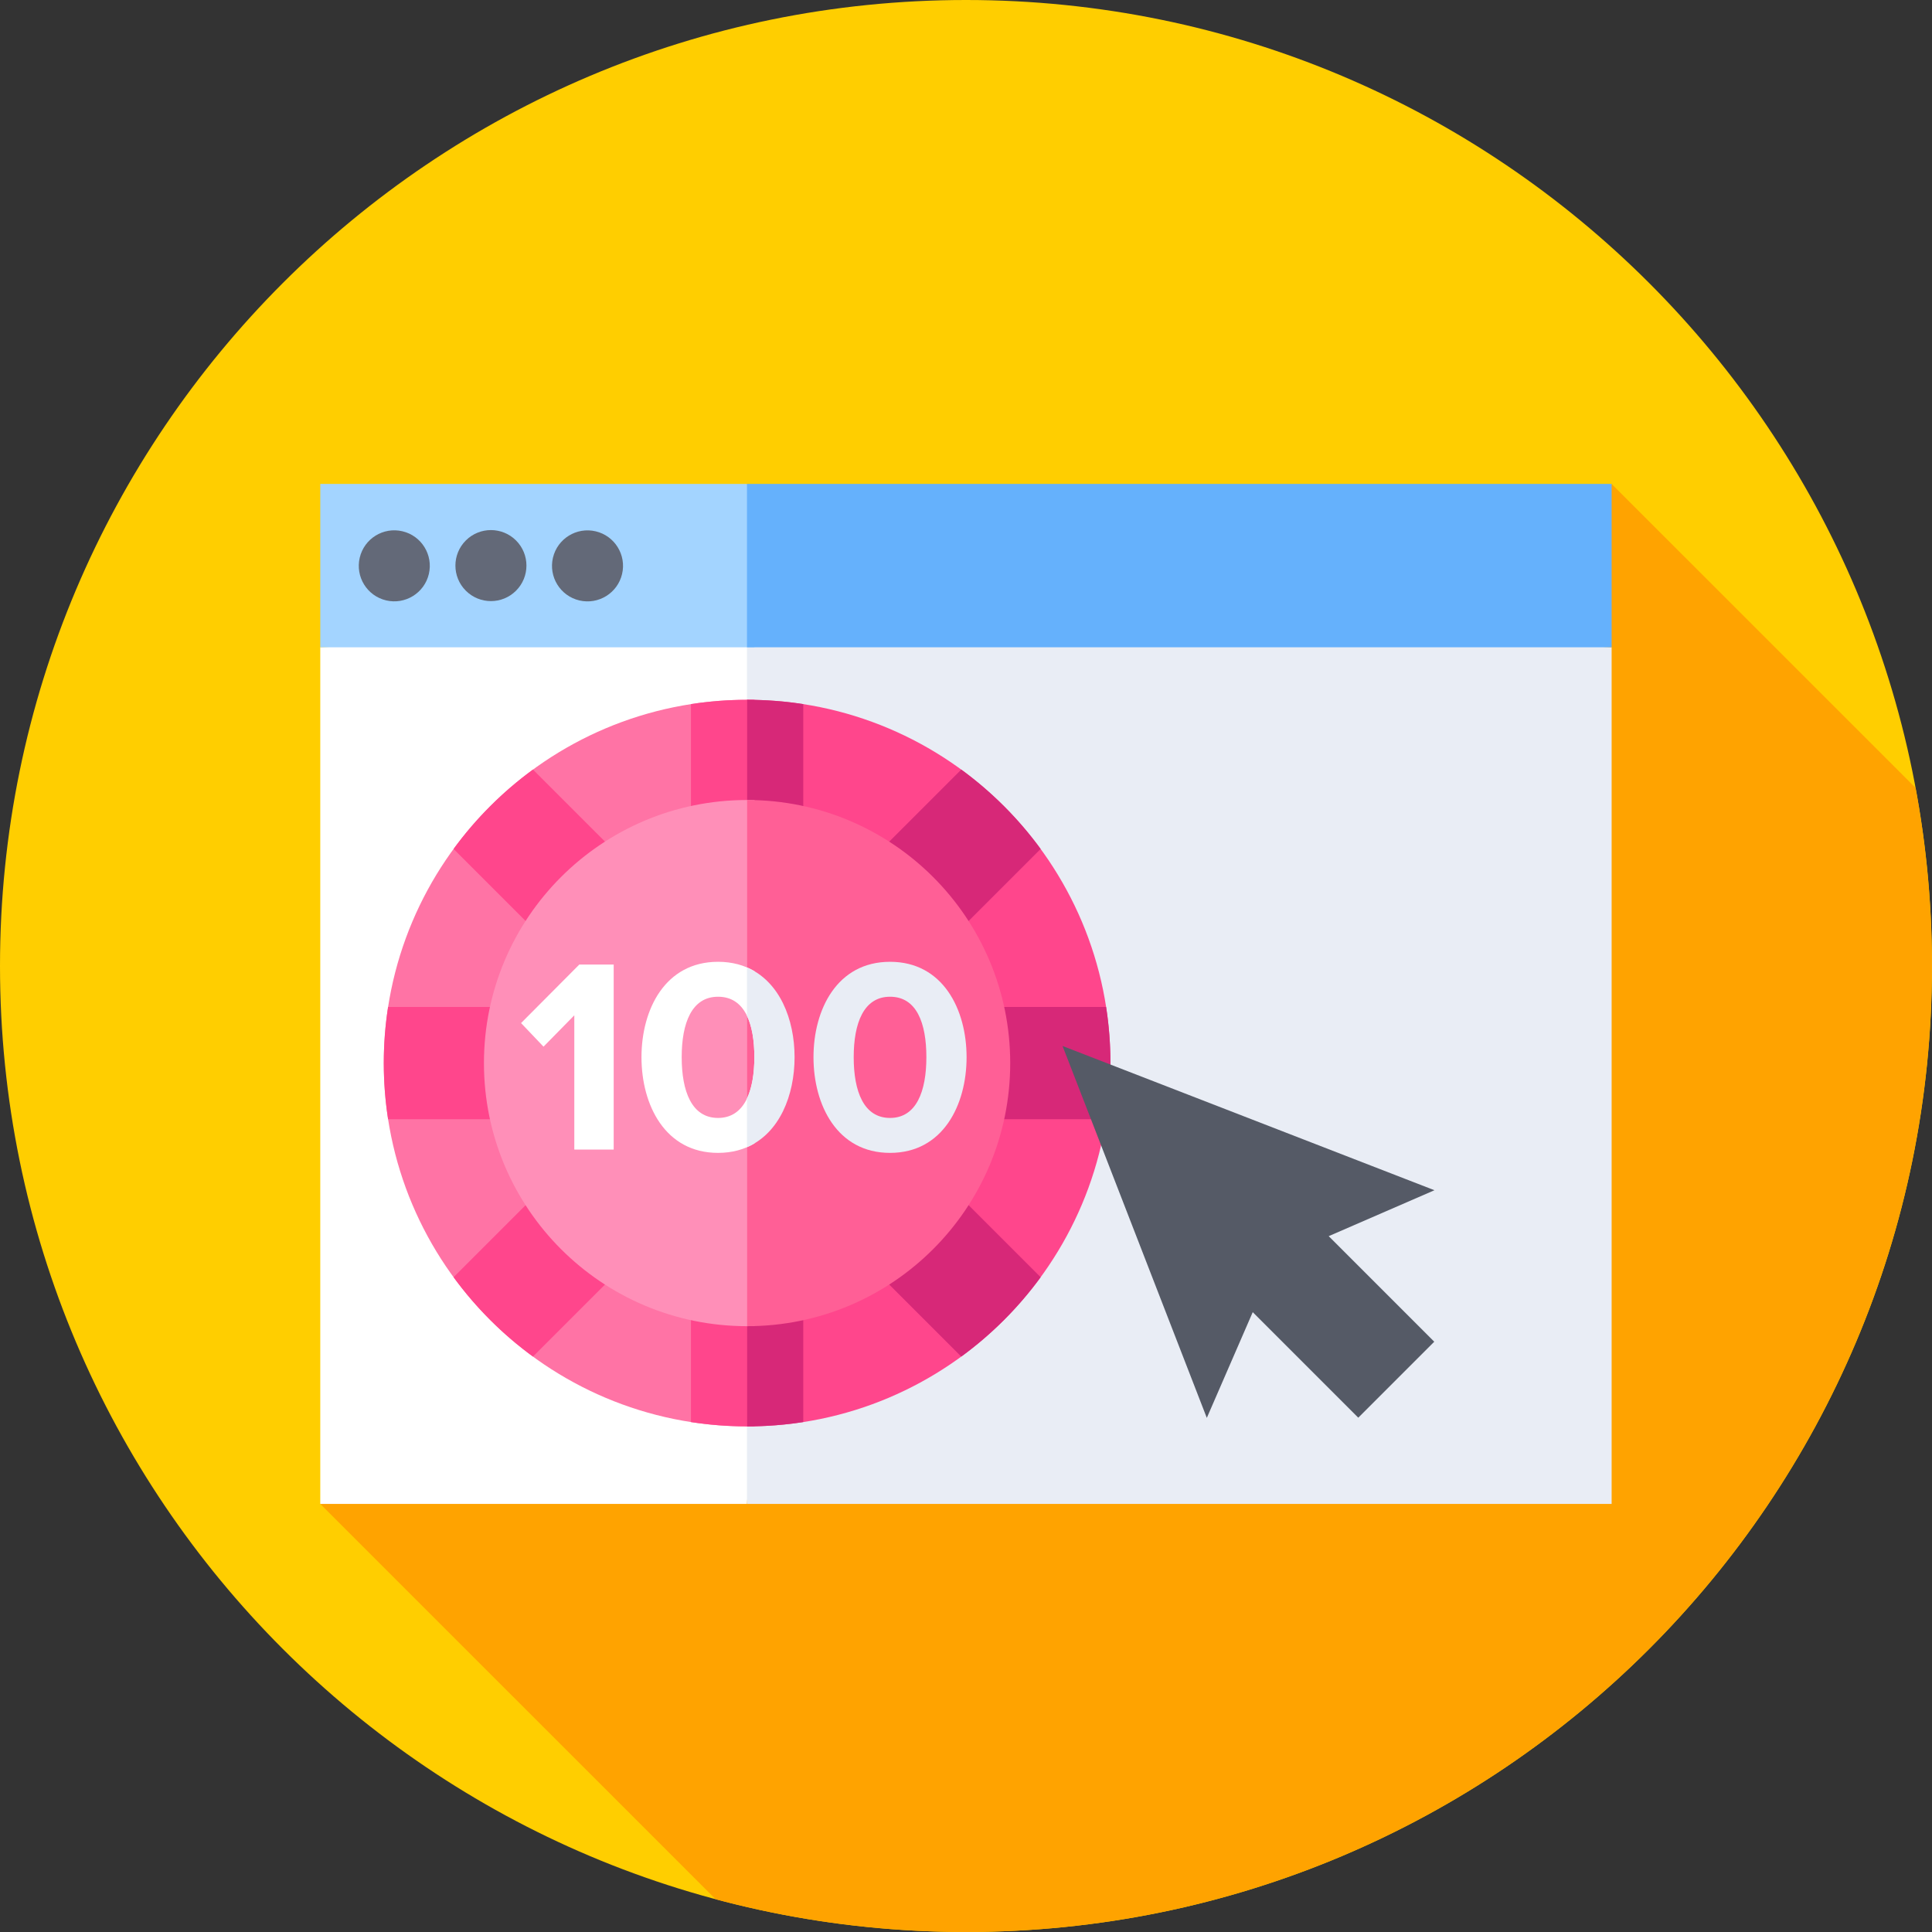
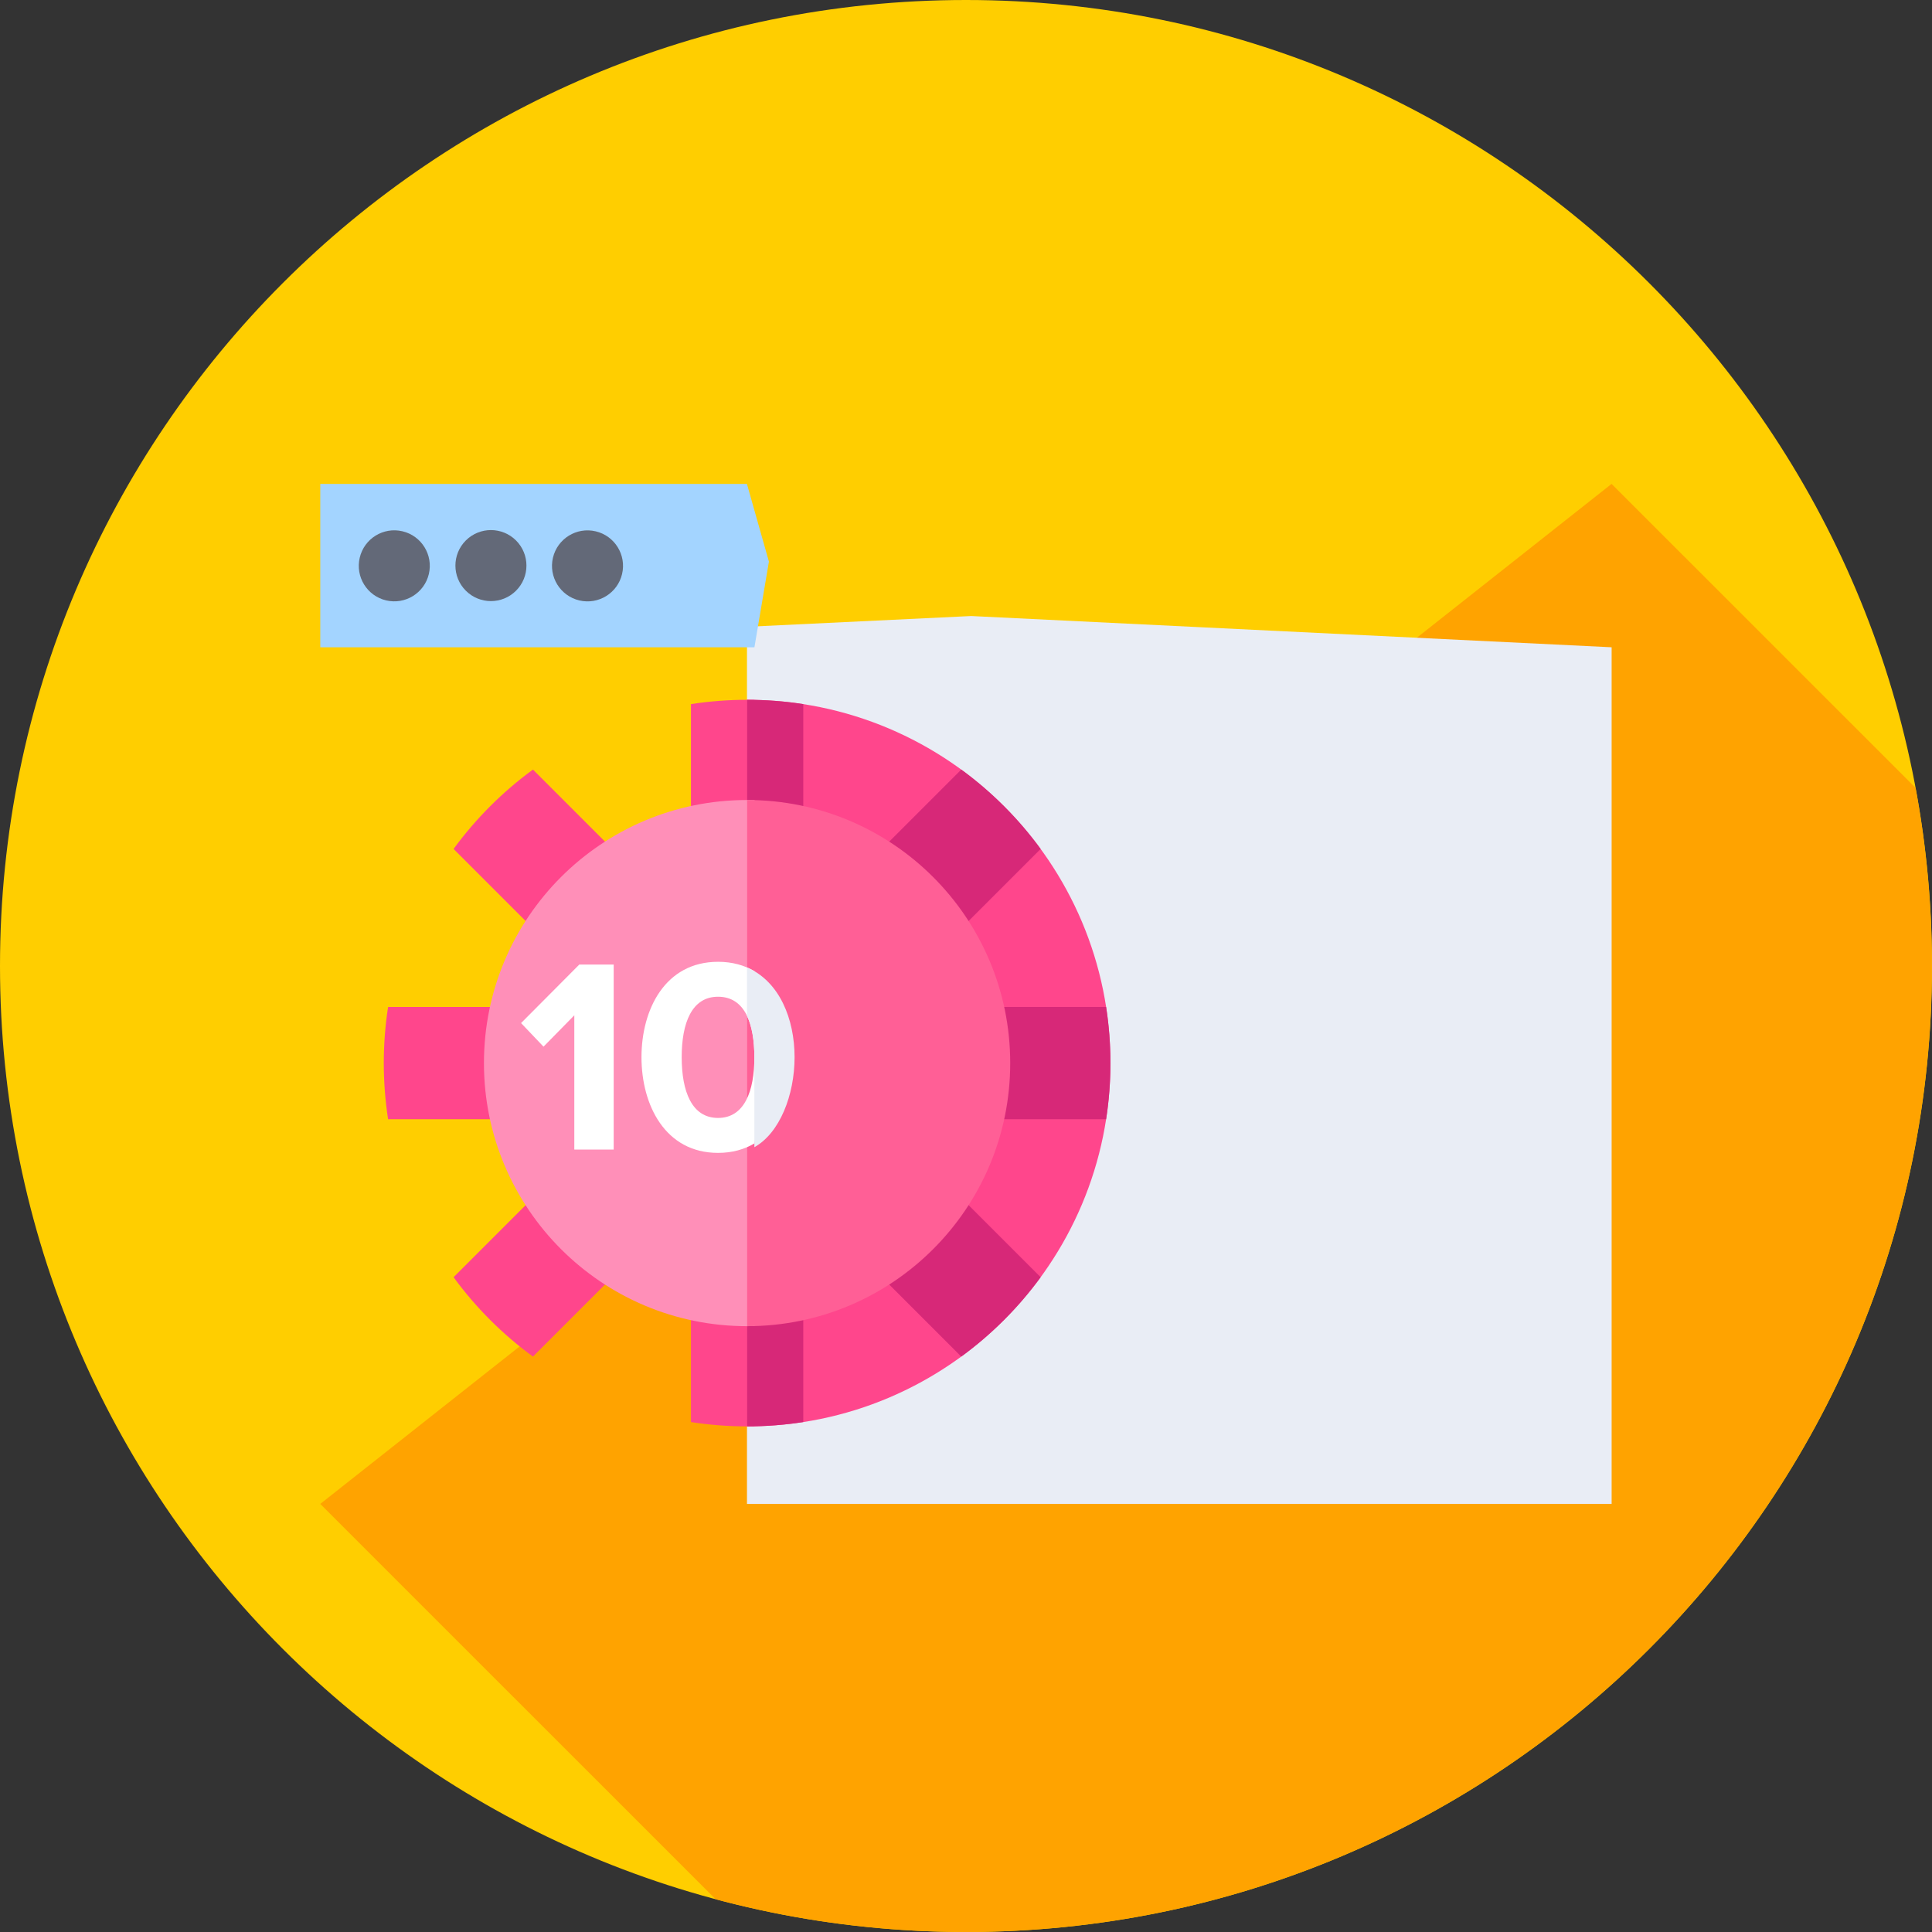
<svg xmlns="http://www.w3.org/2000/svg" width="96" height="96" viewBox="0 0 96 96" fill="none">
  <rect x="0" y="0" width="96" height="96" fill="#333333" stroke="none" />
  <g clip-path="url(#clip0_604_15363)">
    <path d="M48 96C74.51 96 96 74.51 96 48C96 21.49 74.51 0 48 0C21.49 0 0 21.49 0 48C0 74.51 21.49 96 48 96Z" fill="#FFCE00" />
    <path d="M95.996 48C95.996 44.976 95.716 42.017 95.182 39.148L80.078 24.045L15.914 74.728L35.56 94.373C39.526 95.434 43.695 96 47.996 96C74.506 96 95.996 74.51 95.996 48Z" fill="#FFA300" />
-     <path d="M15.914 32.163V74.728H37.114L39.01 50.086L37.487 31.127L15.914 32.163Z" fill="white" />
    <path d="M80.081 32.163L48.255 30.61L37.117 31.145V74.728H80.081V32.163Z" fill="#E9EDF5" />
    <path d="M15.914 24.045V32.163H37.487L38.207 27.906L37.114 24.045H15.914Z" fill="#A3D4FF" />
-     <path d="M37.117 24.045H80.081V32.163H37.117V24.045Z" fill="#65B1FC" />
    <path d="M21.309 28.522C21.533 27.573 20.946 26.623 19.998 26.399C19.049 26.174 18.099 26.762 17.875 27.71C17.651 28.658 18.238 29.609 19.186 29.833C20.134 30.057 21.085 29.47 21.309 28.522Z" fill="#636978" />
    <path d="M30.91 28.524C31.135 27.576 30.547 26.625 29.599 26.401C28.651 26.177 27.7 26.764 27.476 27.712C27.252 28.66 27.839 29.611 28.787 29.835C29.736 30.059 30.686 29.472 30.91 28.524Z" fill="#636978" />
    <path d="M25.642 29.351C26.331 28.662 26.331 27.545 25.642 26.856C24.952 26.167 23.835 26.167 23.146 26.856C22.457 27.545 22.457 28.662 23.146 29.351C23.835 30.041 24.952 30.041 25.642 29.351Z" fill="#636978" />
-     <path d="M37.122 34.773C27.152 34.773 19.07 42.855 19.07 52.824C19.07 62.794 27.152 70.876 37.122 70.876C37.246 70.876 37.37 70.873 37.494 70.871L39.369 52.148L37.494 34.777C37.37 34.775 37.246 34.773 37.122 34.773Z" fill="#FF73A5" />
    <path d="M55.177 52.824C55.177 62.794 47.095 70.876 37.125 70.876V34.773C47.095 34.773 55.177 42.855 55.177 52.824Z" fill="#FF468C" />
    <path d="M37.122 34.773C36.173 34.773 35.242 34.846 34.333 34.987V46.091L26.482 38.24C24.973 39.343 23.641 40.675 22.538 42.184L30.389 50.035H19.284C19.143 50.944 19.07 51.876 19.07 52.824C19.07 53.773 19.144 54.704 19.284 55.613H30.389L22.538 63.464C23.641 64.974 24.973 66.305 26.482 67.408L34.333 59.557V70.662C35.242 70.802 36.173 70.876 37.122 70.876C37.246 70.876 37.37 70.871 37.494 70.869L39.369 52.531L37.494 34.78C37.37 34.777 37.247 34.773 37.122 34.773Z" fill="#FF468C" />
    <path d="M51.709 42.184C50.606 40.675 49.274 39.343 47.765 38.24L39.914 46.091V34.987C39.005 34.846 38.074 34.773 37.125 34.773V70.876C38.074 70.876 39.005 70.802 39.914 70.662V59.557L47.765 67.408C49.274 66.305 50.606 64.973 51.709 63.464L43.858 55.613H54.962C55.103 54.704 55.177 53.773 55.177 52.824C55.177 51.876 55.103 50.944 54.962 50.035H43.858L51.709 42.184Z" fill="#D72878" />
    <path d="M37.119 39.752C29.899 39.752 24.047 45.604 24.047 52.824C24.047 60.044 29.899 65.897 37.119 65.897C37.244 65.897 37.367 65.891 37.491 65.887L39.366 52.196L37.491 39.761C37.367 39.758 37.244 39.752 37.119 39.752Z" fill="#FF8FB8" />
    <path d="M50.197 52.824C50.197 60.044 44.345 65.897 37.125 65.897V39.752C44.344 39.752 50.197 45.605 50.197 52.824Z" fill="#FF5F96" />
    <path d="M28.537 57.121V50.45L27.007 52.008L25.891 50.836L28.785 47.928H30.494V57.121H28.537Z" fill="white" />
    <path d="M35.679 47.791C33.047 47.791 31.875 50.161 31.875 52.532C31.875 54.902 33.047 57.286 35.679 57.286C36.387 57.286 36.989 57.112 37.491 56.814L38.119 52.615L37.491 48.26C36.989 47.963 36.387 47.791 35.679 47.791ZM35.679 55.55C34.37 55.55 33.873 54.227 33.873 52.531C33.873 50.836 34.37 49.527 35.679 49.527C37.002 49.527 37.484 50.836 37.484 52.531C37.484 54.226 36.988 55.55 35.679 55.55Z" fill="white" />
-     <path d="M39.482 52.531C39.482 50.648 38.742 48.766 37.117 48.071V50.479C37.373 51.011 37.484 51.726 37.484 52.531C37.484 53.331 37.371 54.046 37.117 54.58V57.003C38.742 56.306 39.482 54.415 39.482 52.531Z" fill="#E9EDF5" />
-     <path d="M40.422 52.532C40.422 50.161 41.593 47.791 44.226 47.791C46.858 47.791 48.029 50.161 48.029 52.532C48.029 54.902 46.858 57.286 44.226 57.286C41.593 57.286 40.422 54.902 40.422 52.532ZM46.031 52.532C46.031 50.837 45.549 49.527 44.226 49.527C42.916 49.527 42.42 50.837 42.42 52.532C42.42 54.227 42.916 55.55 44.226 55.55C45.535 55.55 46.031 54.227 46.031 52.532Z" fill="#E9EDF5" />
-     <path d="M71.277 59.142L52.797 51.974L59.966 70.454L62.248 65.2L67.492 70.444L71.267 66.669L66.023 61.424L71.277 59.142Z" fill="#555A66" />
+     <path d="M39.482 52.531C39.482 50.648 38.742 48.766 37.117 48.071V50.479C37.373 51.011 37.484 51.726 37.484 52.531V57.003C38.742 56.306 39.482 54.415 39.482 52.531Z" fill="#E9EDF5" />
  </g>
  <defs>
    <clipPath id="clip0_604_15363">
      <rect width="96" height="96" fill="white" />
    </clipPath>
  </defs>
</svg>